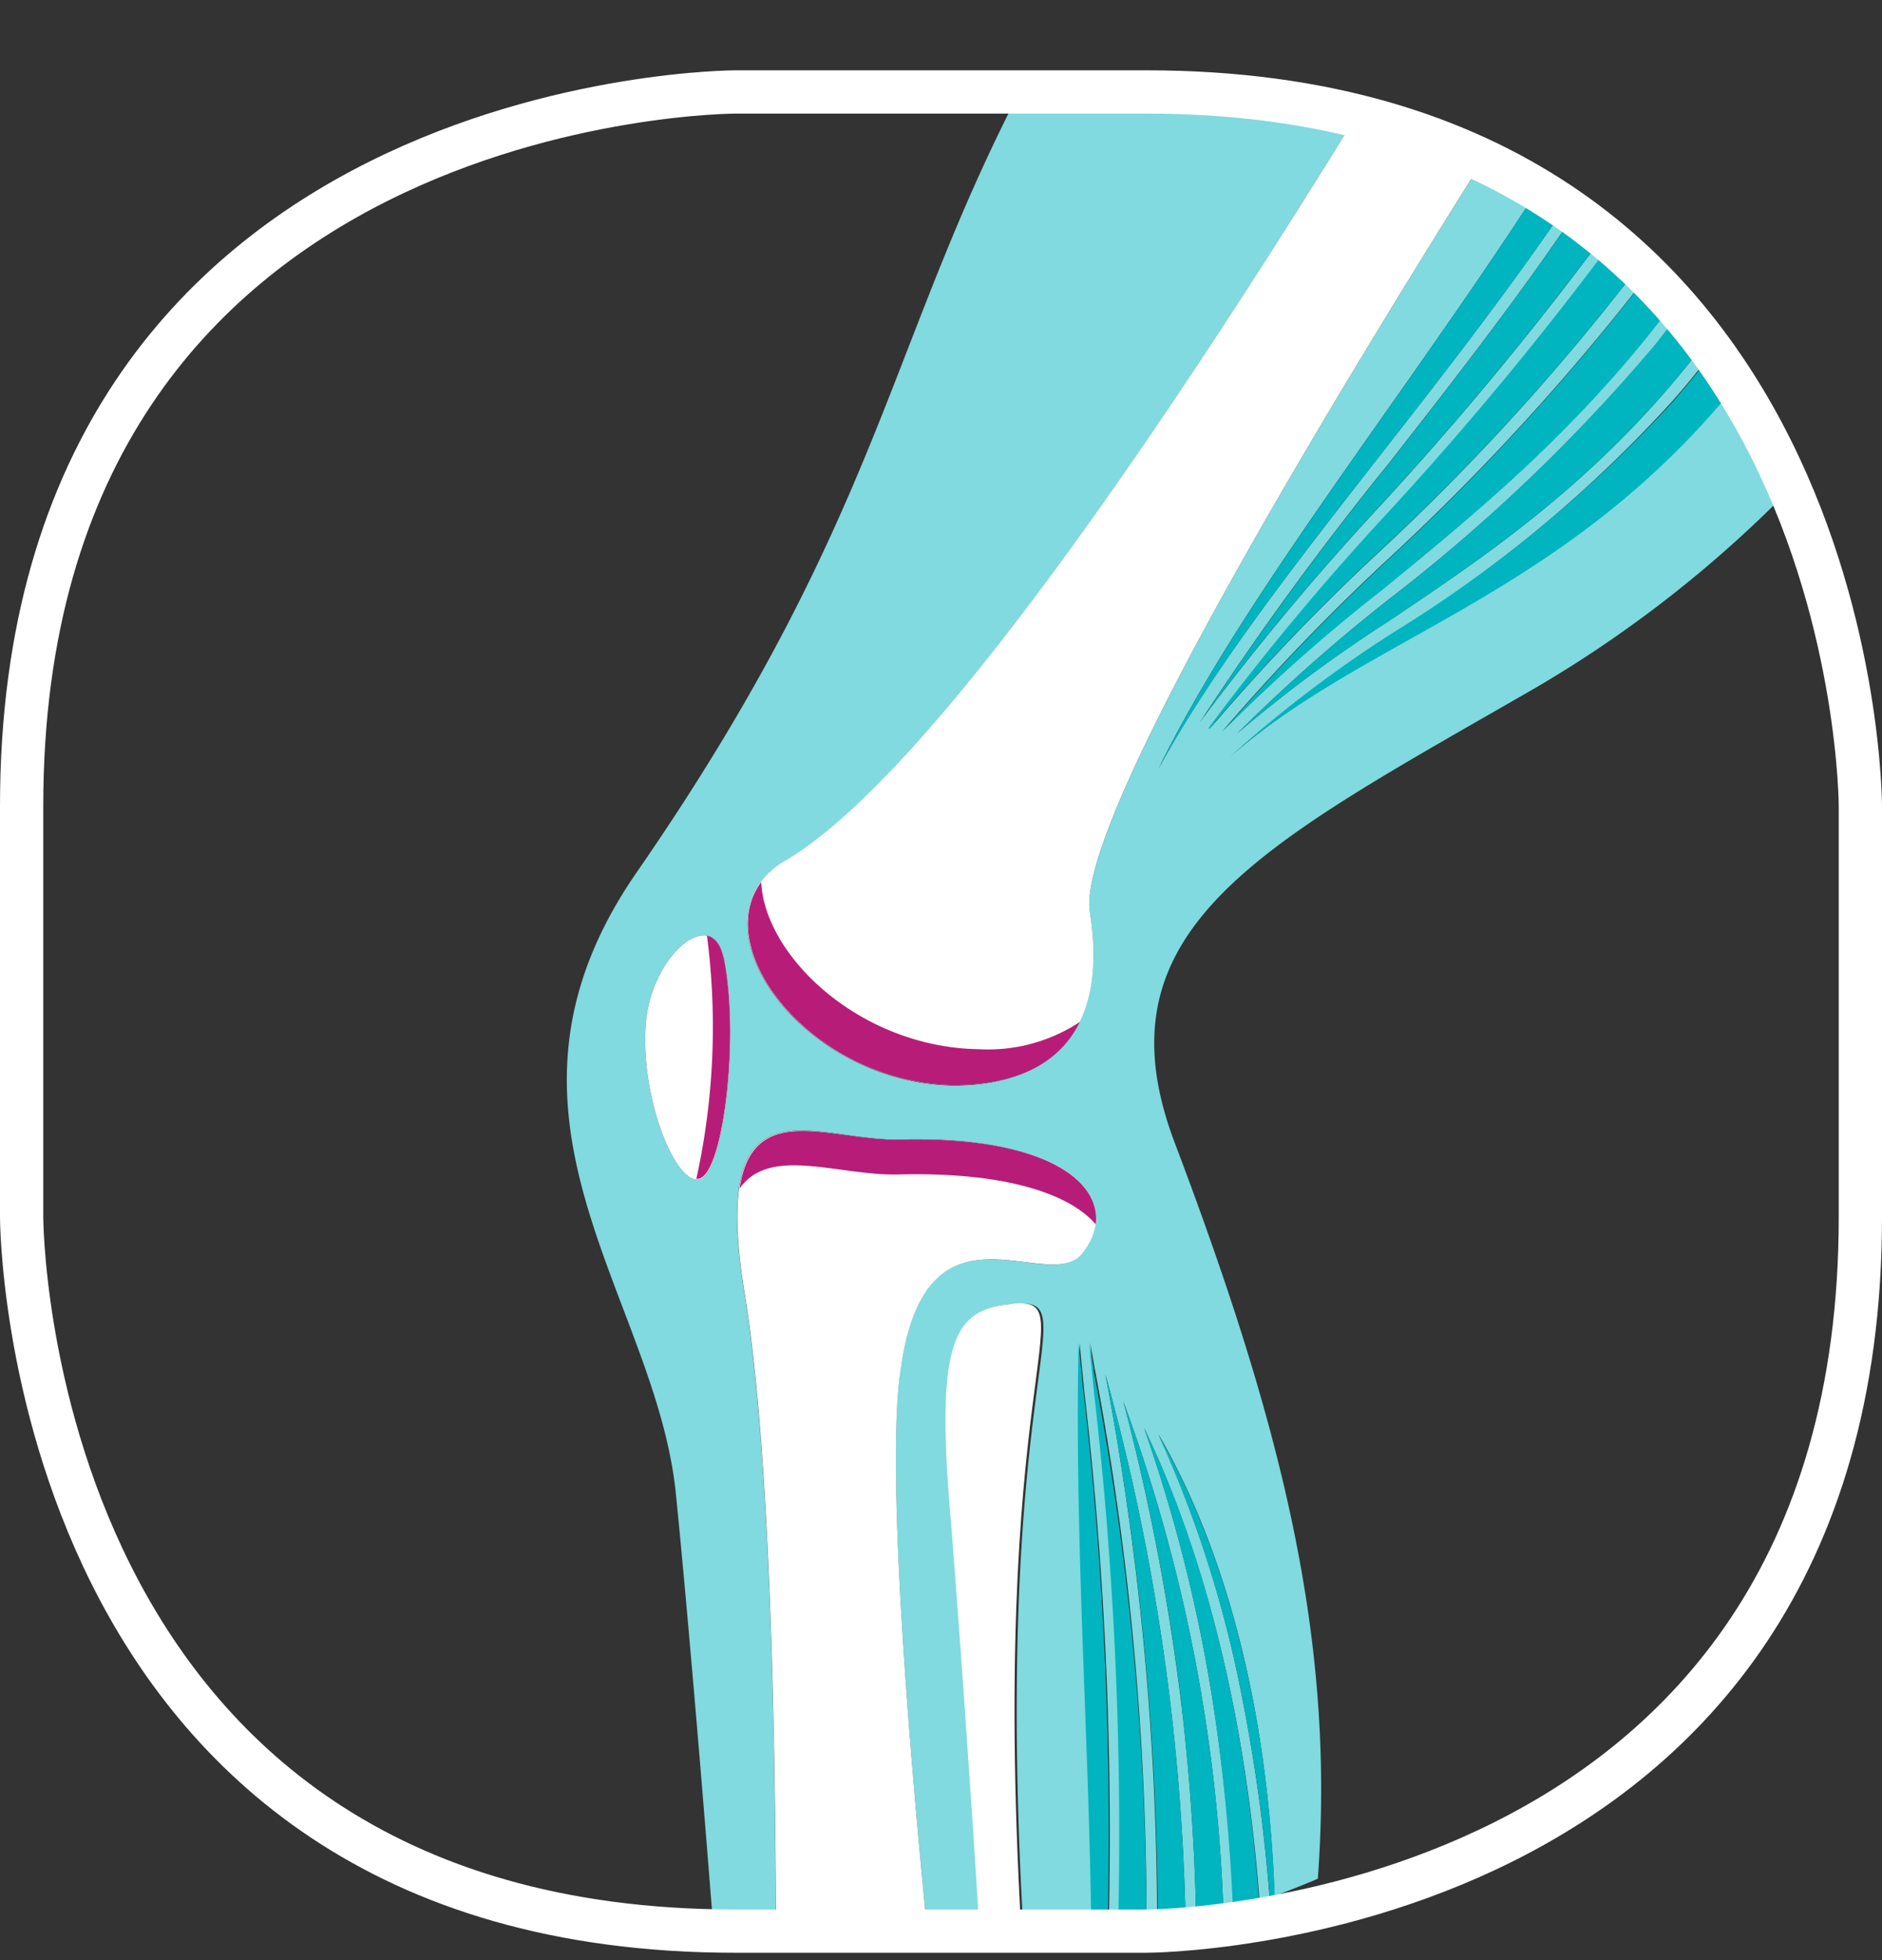
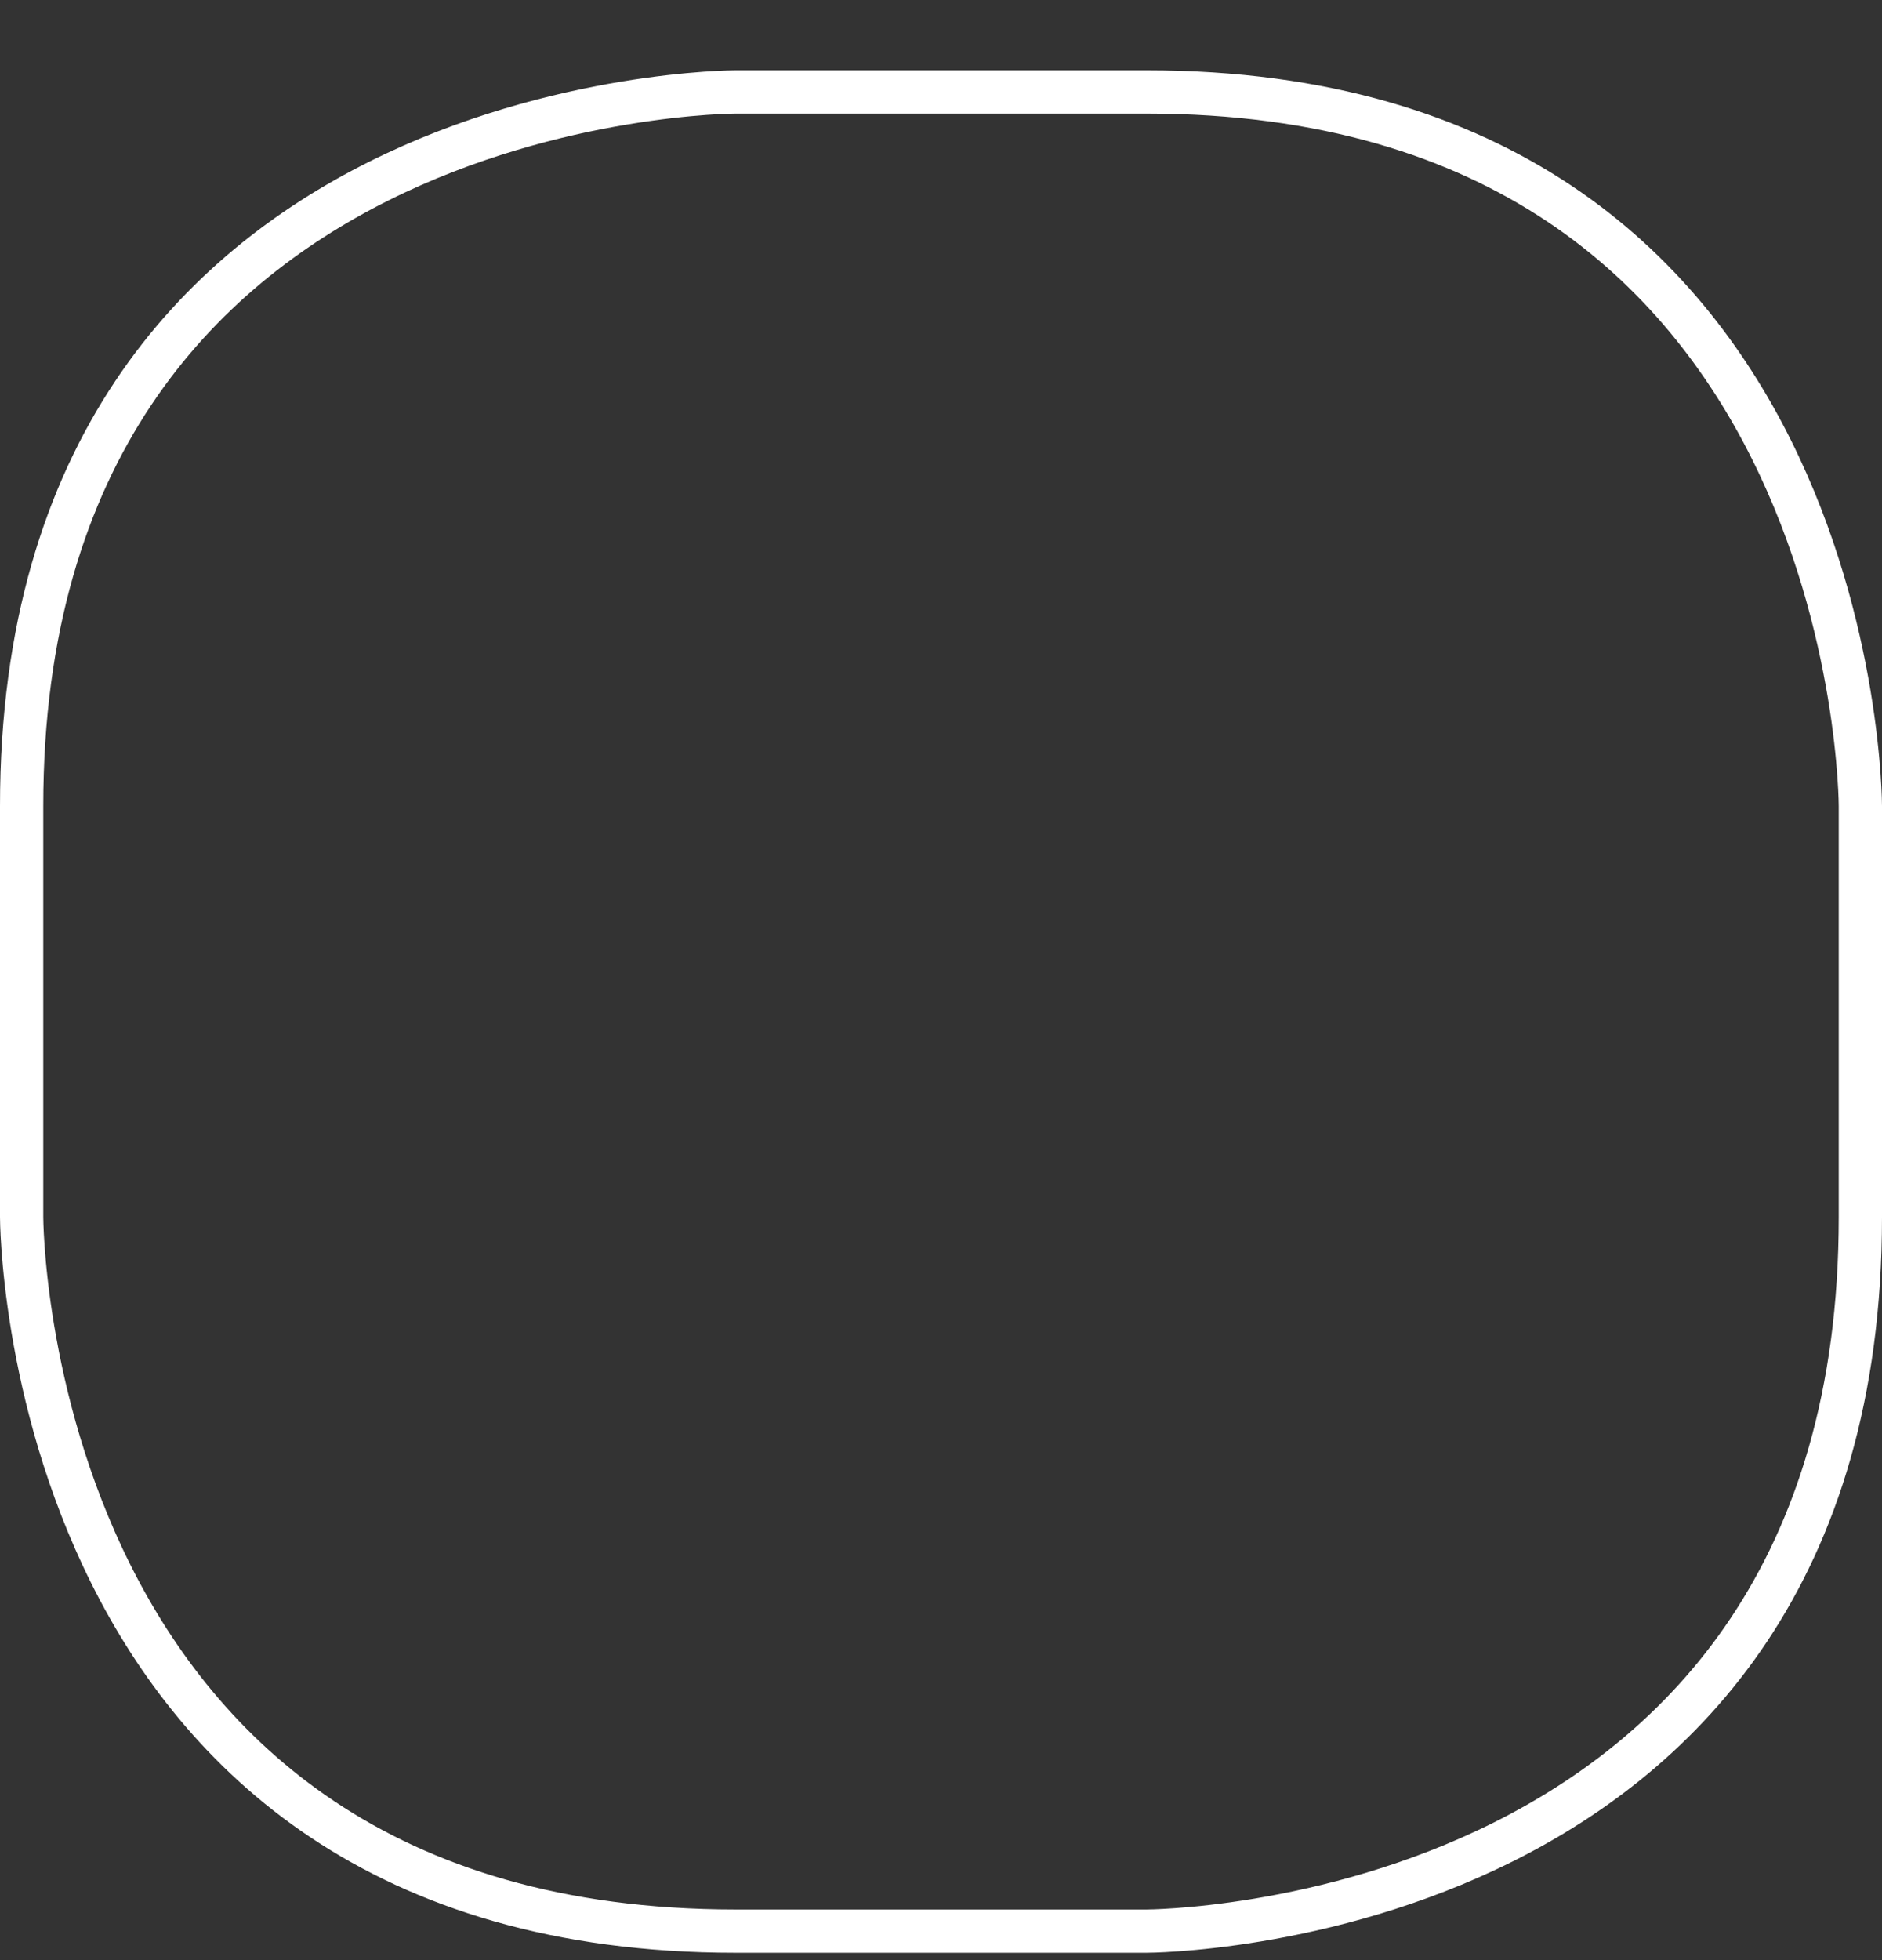
<svg xmlns="http://www.w3.org/2000/svg" viewBox="0 0 87 90.6">
  <rect x="0" y="0" width="87" height="90.6" fill="#333333" stroke="none" />
  <defs>
    <style>.cls-1,.cls-8{fill:none;}.cls-2{clip-path:url(#clip-path);}.cls-3{fill:#80dadf;}.cls-4{fill:#fff;}.cls-5{fill:#00b4c0;}.cls-6{fill:#b71d78;}.cls-7{clip-path:url(#clip-path-2);}.cls-8{stroke:#fff;stroke-miterlimit:10;stroke-width:2px;}</style>
    <clipPath id="clip-path">
-       <path class="cls-1" d="M34,4.25s-33,0-33,33v19s0,33,33,33H53s33,0,33-33v-19s0-33-33-33Z" />
-     </clipPath>
+       </clipPath>
    <clipPath id="clip-path-2">
      <rect class="cls-1" y="3.25" width="87" height="87" />
    </clipPath>
  </defs>
  <title>FA_ico_chrzastki</title>
  <g id="Layer_2" data-name="Layer 2">
    <g id="Layer_1-2" data-name="Layer 1">
      <g class="cls-2">
-         <path class="cls-3" d="M32.29,54.52c-1.16.13-2.7-4-2.44-7.2s3.08-5.5,3.6-3.08c.77,3.6,0,10.15-1.16,10.28M71,31.78a56,56,0,0,0,11.57-9,45.52,45.52,0,0,0-2.84-4.43C71.94,27.61,63.06,29.48,56.84,35a56.24,56.24,0,0,1,7.67-5.79A60.6,60.6,0,0,0,77.31,18.54q.69-.78,1.34-1.61l-.34-.43c-4.61,5.82-9.53,9.13-14.12,12.21a64,64,0,0,0-7,5.19,80.62,80.62,0,0,1,7.05-6.23A79.42,79.42,0,0,0,76.55,15.9l.61-.78-.36-.41c-4.17,5.39-8.69,9.09-12.92,12.54a78,78,0,0,0-7.37,6.54,98.26,98.26,0,0,1,7.56-7.86A106.83,106.83,0,0,0,75.61,13.44L75.23,13A105.48,105.48,0,0,1,63.7,25.56a95.74,95.74,0,0,0-7.79,8.14,119.67,119.67,0,0,1,8.16-9.81,152.37,152.37,0,0,0,10-12l-.4-.37a151.68,151.68,0,0,1-10,12,120.43,120.43,0,0,0-8.17,9.81A145.4,145.4,0,0,1,64.2,21.42c2.71-3.47,5.57-7.12,8.23-11L72,10.09c-2.66,3.86-5.52,7.52-8.24,11-3.9,5-7.66,9.79-10.21,14.44,3.87-7.88,11.07-16.82,17.29-26.37q-1.13-.89-2.32-1.7c-9.47,15.09-18.73,31-18.14,34.71,1,6.61-3,8-6.31,8-7.15-.11-12.4-7.66-7.78-10.37,6.53-3.84,17.33-19.63,27-35.41A45.23,45.23,0,0,0,49.49,0c-8.54,14.34-7.6,22.3-20.06,40.32C21.63,51.59,30.3,59.83,31.24,69c.44,4.32,1.17,12.8,1.77,20.53q1.41.31,2.85.53c0-10-.27-23.09-1.44-30.24-1.69-10.32,3.19-7.06,7.16-7.16,8.22-.21,10.32,3,8.43,5.27-1.61,2-7.37-3.16-8.43,5.69C41,68.34,42,80.74,43,90.6q1.21,0,2.41-.07c-.55-8.27-1.18-17.59-1.5-21.42-.63-7.59.42-8.64,3-8.85,3.49-.29-1.22,3.2.47,30.13q1.58-.15,3.13-.42c-.08-9.41-.8-18.64-.6-27.9q.1,1.1.22,2.28a178.32,178.32,0,0,1,1.1,25.49l.49-.09a179.15,179.15,0,0,0-1.1-25.44q-.11-1.16-.22-2.25h0l.21,1.21A137.54,137.54,0,0,1,53,89.46l.49-.11A137,137,0,0,0,51.1,63.52,102.45,102.45,0,0,1,54.81,89l.49-.13q-.09-5-.67-9.95a104.1,104.1,0,0,0-2.7-14.15A75.79,75.79,0,0,1,56.56,88.5l.47-.15A87.85,87.85,0,0,0,56,78.22,72,72,0,0,0,52.89,66c2,4.17,4.53,11.26,5.34,21.89l.46-.17a77.79,77.79,0,0,0-1.27-9.27,53.89,53.89,0,0,0-3.87-12.17c2.44,4.21,5,11.12,5.37,21.35q1-.38,2-.8c.81-11-1.62-20.83-6.61-34C50.51,42.82,58.48,39,71,31.78" />
        <path class="cls-4" d="M36.29,39.78c-4.61,2.71.63,10.27,7.78,10.37,3.34,0,7.34-1.38,6.31-8-.58-3.71,8.68-19.62,18.15-34.71a45.46,45.46,0,0,0-5.22-3.08c-9.68,15.78-20.49,31.57-27,35.41" />
-         <path class="cls-4" d="M41.59,63.63c1.05-8.85,6.82-3.72,8.43-5.69,1.9-2.32-.21-5.48-8.43-5.27-4,.1-8.85-3.16-7.16,7.16,1.17,7.15,1.43,20.22,1.44,30.24a45.94,45.94,0,0,0,7,.53H43c-1-9.87-2-22.27-1.41-27" />
        <path class="cls-4" d="M46.86,60.26c-2.53.21-3.58,1.26-3,8.85.32,3.84,1,13.16,1.5,21.42q1-.05,1.92-.15c-1.69-26.93,3-30.42-.47-30.13" />
        <path class="cls-4" d="M29.85,47.32c-.26,3.21,1.28,7.33,2.44,7.2s1.93-6.68,1.16-10.28c-.52-2.42-3.34-.13-3.6,3.08" />
        <path class="cls-5" d="M64.08,25.95a98.6,98.6,0,0,0-7.56,7.86,77.89,77.89,0,0,1,7.37-6.54c4.22-3.45,8.74-7.15,12.92-12.54q-.58-.65-1.19-1.28A106.75,106.75,0,0,1,64.08,25.95" />
        <path class="cls-5" d="M55.49,33.33a120.81,120.81,0,0,1,8.17-9.81,151.41,151.41,0,0,0,10-12Q73,11,72.43,10.44c-2.66,3.86-5.51,7.51-8.23,11a145.69,145.69,0,0,0-8.71,11.92" />
        <path class="cls-5" d="M55.9,33.69a95.89,95.89,0,0,1,7.79-8.14A105.39,105.39,0,0,0,75.23,13q-.59-.6-1.2-1.17a152.62,152.62,0,0,1-10,12,119.7,119.7,0,0,0-8.16,9.81" />
        <path class="cls-5" d="M64.23,27.68a80.77,80.77,0,0,0-7.05,6.23,63.7,63.7,0,0,1,7-5.19c4.58-3.08,9.51-6.39,14.12-12.21q-.57-.7-1.16-1.38l-.61.78A79.42,79.42,0,0,1,64.23,27.68" />
        <path class="cls-5" d="M64.51,29.17A56.24,56.24,0,0,0,56.84,35c6.22-5.49,15.1-7.35,22.91-16.59q-.53-.73-1.09-1.44-.66.83-1.34,1.61A60.57,60.57,0,0,1,64.51,29.17" />
-         <path class="cls-5" d="M63.77,21.08c2.72-3.47,5.58-7.13,8.24-11q-.57-.48-1.16-.93c-6.22,9.56-13.42,18.5-17.29,26.37,2.55-4.65,6.31-9.46,10.21-14.44" />
        <path class="cls-5" d="M57.43,78.5a77.82,77.82,0,0,1,1.27,9.27l.23-.09C58.55,77.45,56,70.54,53.56,66.33A53.91,53.91,0,0,1,57.43,78.5" />
        <path class="cls-5" d="M50.08,64.35q-.11-1.17-.22-2.28c-.2,9.26.51,18.49.6,27.9l.72-.13a178.18,178.18,0,0,0-1.09-25.49" />
        <path class="cls-5" d="M56,78.23A87.83,87.83,0,0,1,57,88.35l1.21-.41C57.43,77.3,54.93,70.21,52.89,66A72,72,0,0,1,56,78.23" />
        <path class="cls-5" d="M53.51,89.35l1.3-.33A102.41,102.41,0,0,0,51.1,63.52a137,137,0,0,1,2.42,25.82" />
        <path class="cls-5" d="M50.56,63.27l-.21-1.21h0c.07.73.14,1.48.22,2.25a179.15,179.15,0,0,1,1.1,25.44L53,89.46a137.54,137.54,0,0,0-2.46-26.19" />
        <path class="cls-5" d="M54.63,78.93q.58,4.89.67,9.95l1.26-.38a75.8,75.8,0,0,0-4.63-23.73,104.16,104.16,0,0,1,2.71,14.15" />
        <path class="cls-6" d="M50.65,56.58c.27-2-2.37-4.08-9.06-3.91-3.12.08-6.79-1.89-7.4,2.26,1.39-2,4.57-.58,7.34-.65,5-.13,7.93.92,9.12,2.3" />
        <path class="cls-6" d="M35.18,40.78c-2.36,3.21,2.49,9.27,8.9,9.37,2.21,0,4.7-.59,5.84-2.92a7.7,7.7,0,0,1-4.67,1.26c-5.48-.08-9.89-4.29-10.06-7.7" />
-         <path class="cls-6" d="M33.44,44.24c-.13-.61-.41-.92-.76-1a32.62,32.62,0,0,1-.49,11.24s.06,0,.09,0c1.16-.13,1.93-6.68,1.16-10.28" />
+         <path class="cls-6" d="M33.44,44.24c-.13-.61-.41-.92-.76-1a32.62,32.62,0,0,1-.49,11.24c1.16-.13,1.93-6.68,1.16-10.28" />
      </g>
      <g class="cls-7">
        <path class="cls-8" d="M34,4.25s-33,0-33,33v19s0,33,33,33H53s33,0,33-33v-19s0-33-33-33Z" />
      </g>
    </g>
  </g>
</svg>